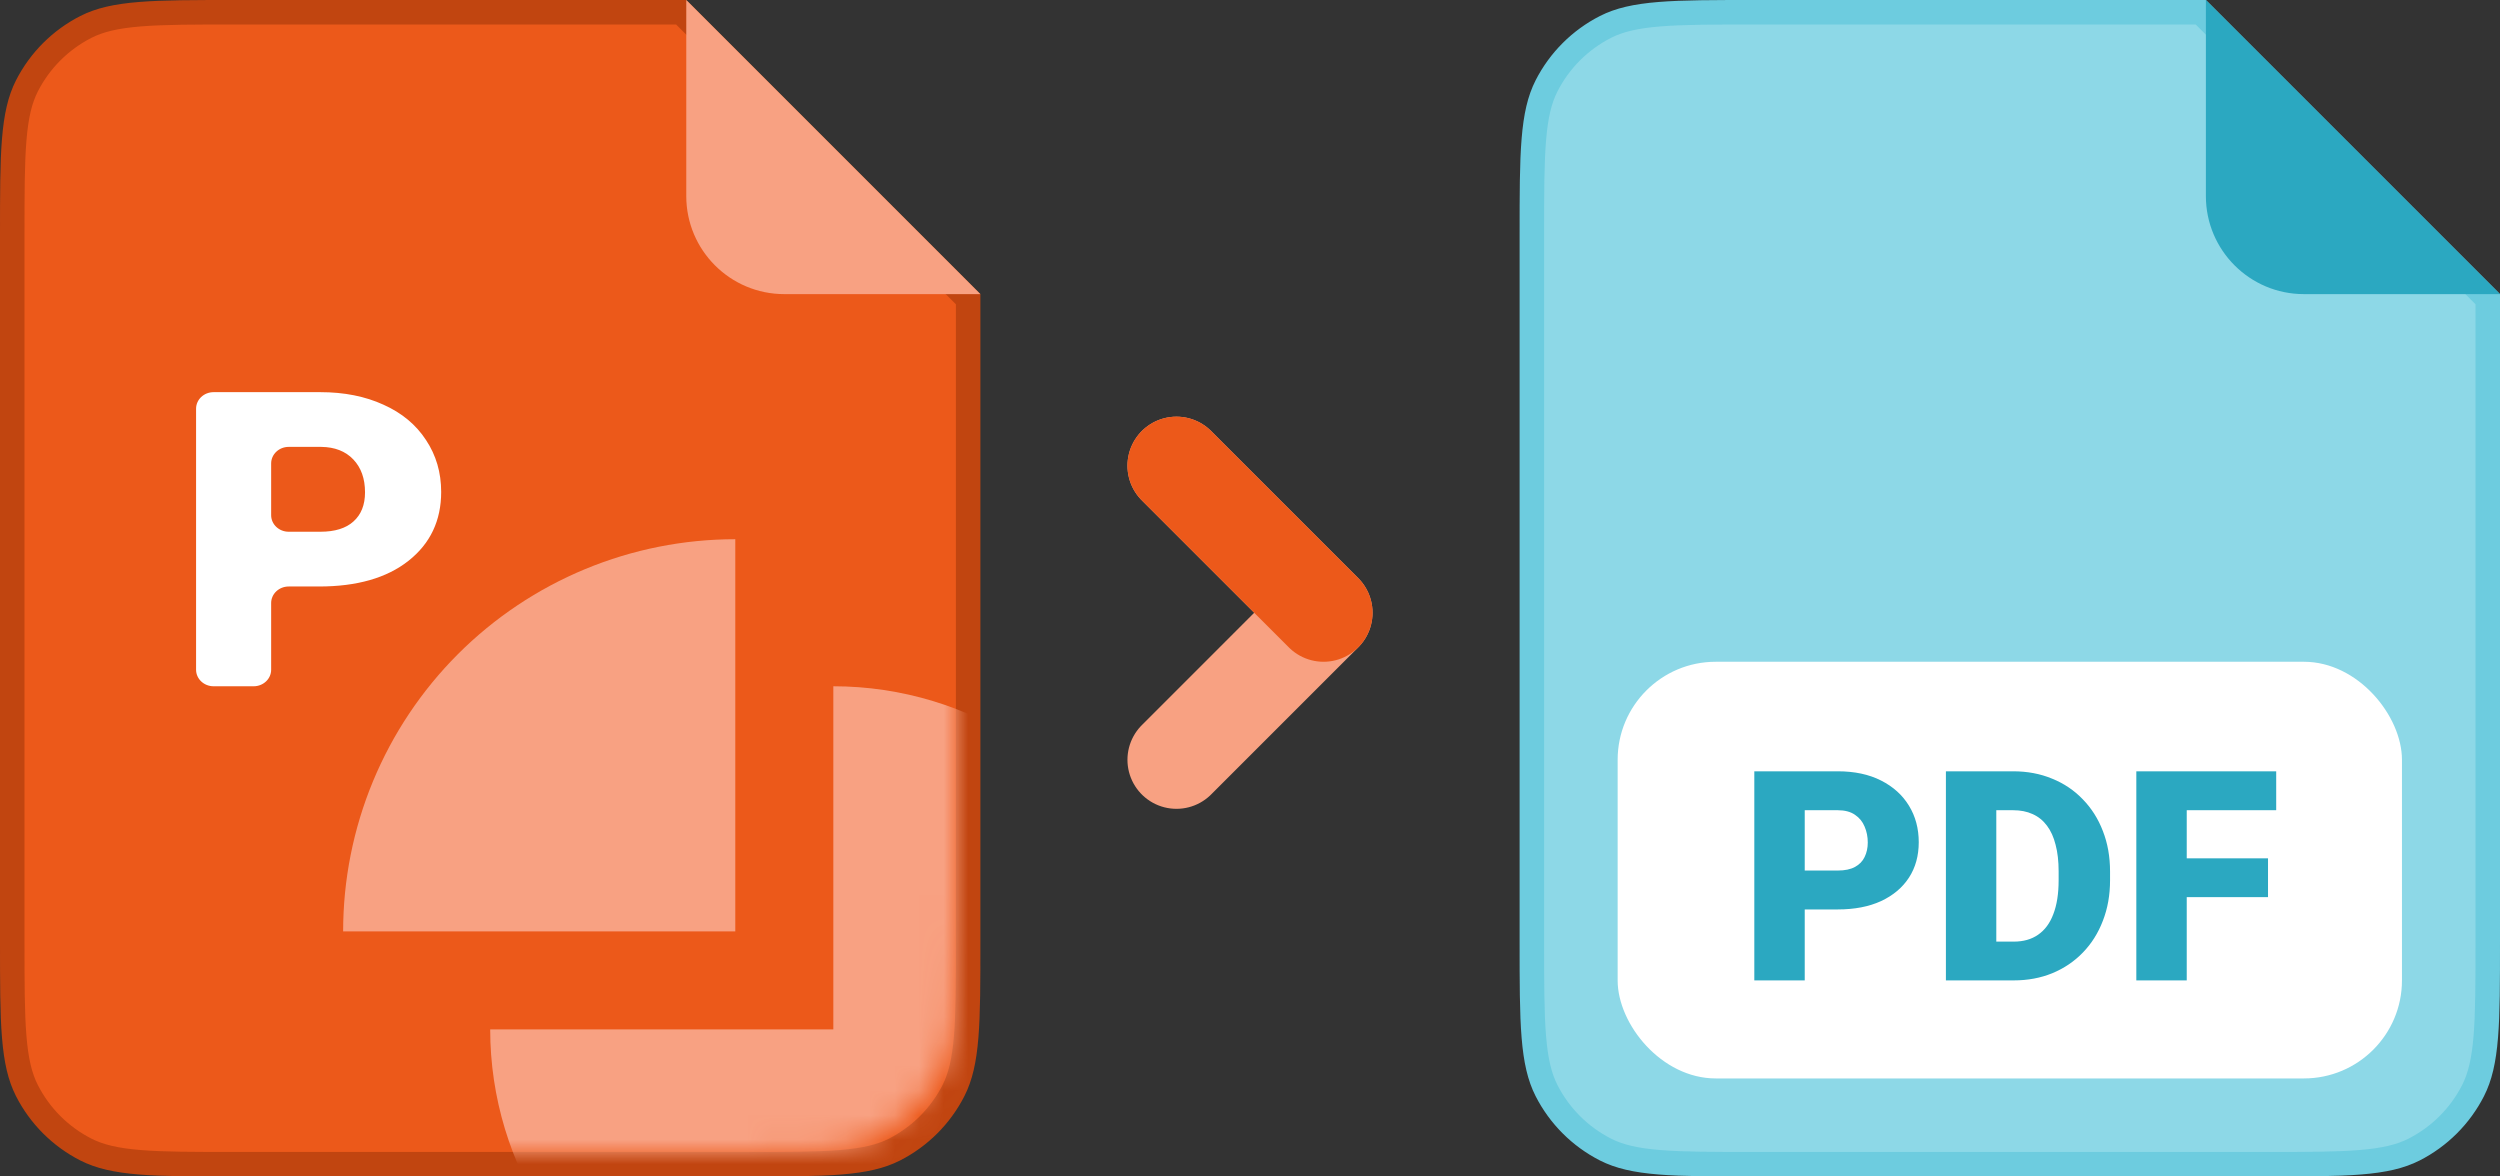
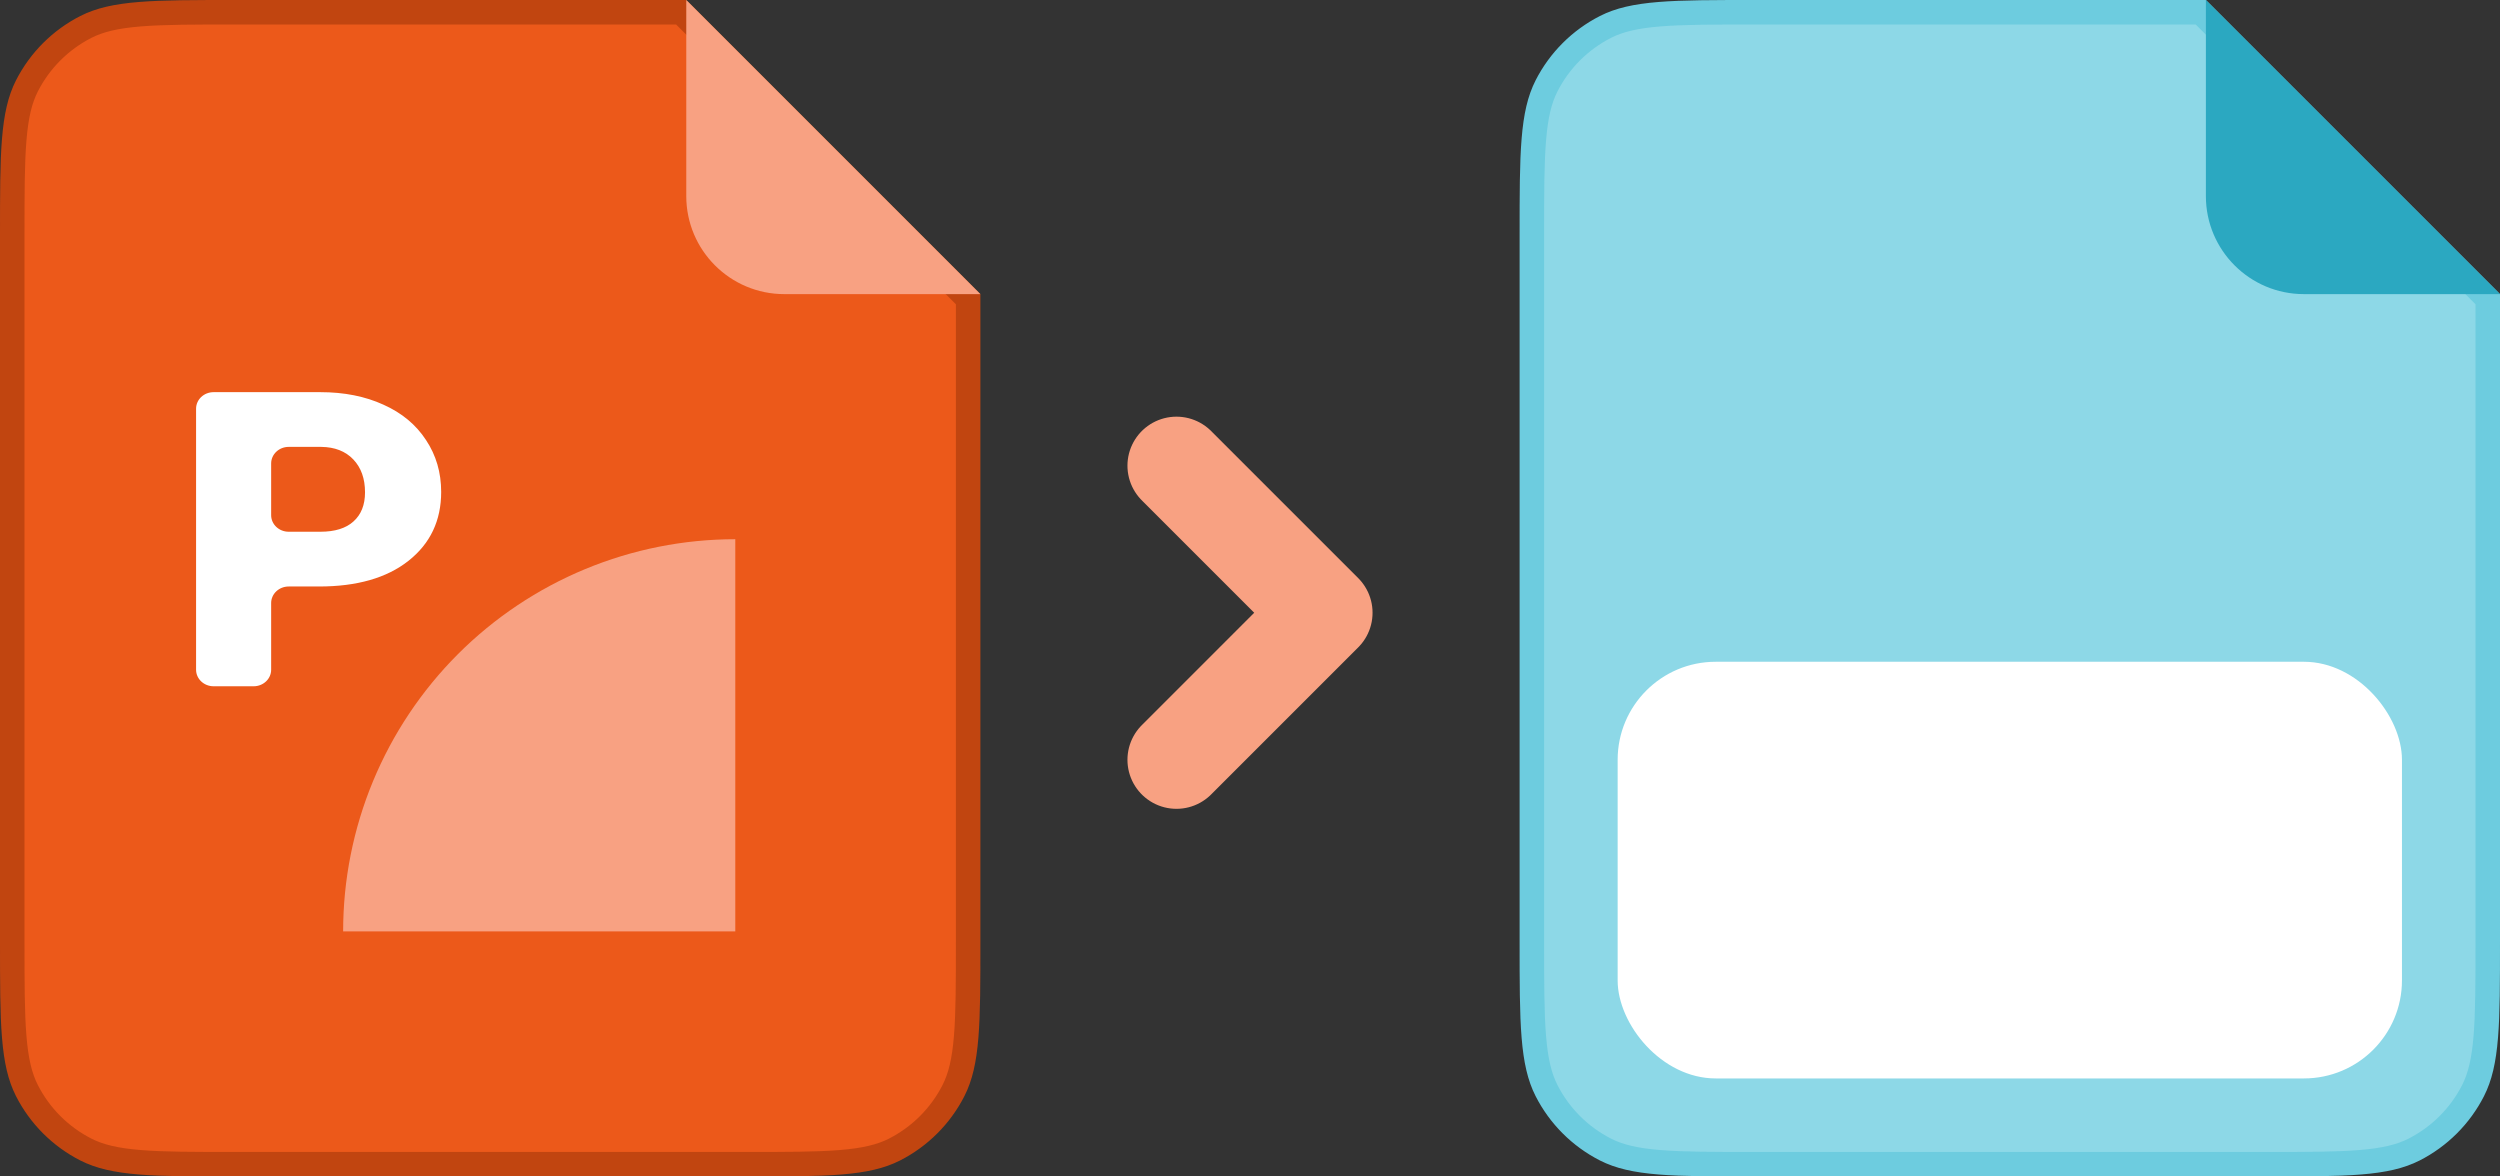
<svg xmlns="http://www.w3.org/2000/svg" width="102" height="48" viewBox="0 0 102 48" fill="none">
  <rect x="0" y="0" width="102" height="48" fill="#333333" stroke="none" />
  <path d="M71.6 0.5H89.793L101.5 12.207V38.4C101.5 40.088 101.5 41.325 101.42 42.3C101.341 43.27 101.186 43.937 100.901 44.497C100.373 45.532 99.532 46.373 98.497 46.901C97.937 47.186 97.27 47.341 96.3 47.42C95.325 47.5 94.088 47.5 92.4 47.5H71.6C69.912 47.5 68.675 47.5 67.7 47.42C66.73 47.341 66.063 47.186 65.503 46.901C64.468 46.373 63.627 45.532 63.099 44.497C62.814 43.937 62.659 43.27 62.58 42.3C62.5 41.325 62.5 40.088 62.5 38.4V9.6C62.5 7.912 62.5 6.675 62.58 5.7C62.659 4.73 62.814 4.063 63.099 3.503C63.627 2.468 64.468 1.627 65.503 1.099C66.063 0.814 66.73 0.659 67.7 0.58C68.675 0.5 69.912 0.5 71.6 0.5Z" fill="#8DD8E7" stroke="#6DCCDF" />
  <rect x="66" y="27" width="32" height="17" rx="4" fill="white" />
  <path d="M90 8V0L102 12H94C91.791 12 90 10.209 90 8Z" fill="#2BA8C1" />
-   <path d="M74.981 37.105H72.859V35.518H74.981C75.269 35.518 75.504 35.469 75.684 35.371C75.863 35.273 75.994 35.139 76.076 34.967C76.162 34.791 76.205 34.594 76.205 34.375C76.205 34.141 76.162 33.924 76.076 33.725C75.994 33.525 75.863 33.365 75.684 33.244C75.504 33.119 75.269 33.057 74.981 33.057H73.633V40H71.576V31.469H74.981C75.664 31.469 76.252 31.594 76.744 31.844C77.24 32.094 77.621 32.438 77.887 32.875C78.152 33.309 78.285 33.805 78.285 34.363C78.285 34.914 78.152 35.395 77.887 35.805C77.621 36.215 77.24 36.535 76.744 36.766C76.252 36.992 75.664 37.105 74.981 37.105ZM82.164 40H80.272L80.283 38.418H82.164C82.555 38.418 82.885 38.324 83.154 38.137C83.428 37.949 83.635 37.67 83.775 37.299C83.92 36.924 83.992 36.463 83.992 35.916V35.547C83.992 35.137 83.951 34.777 83.869 34.469C83.791 34.156 83.674 33.897 83.518 33.69C83.361 33.478 83.166 33.32 82.932 33.215C82.701 33.109 82.436 33.057 82.135 33.057H80.236V31.469H82.135C82.713 31.469 83.242 31.568 83.723 31.768C84.207 31.963 84.625 32.244 84.977 32.611C85.332 32.975 85.606 33.406 85.797 33.906C85.992 34.402 86.09 34.953 86.09 35.559V35.916C86.09 36.518 85.992 37.068 85.797 37.568C85.606 38.068 85.334 38.5 84.982 38.863C84.631 39.227 84.215 39.508 83.734 39.707C83.258 39.902 82.734 40 82.164 40ZM81.449 31.469V40H79.393V31.469H81.449ZM89.219 31.469V40H87.162V31.469H89.219ZM92.535 35.02V36.602H88.633V35.02H92.535ZM92.869 31.469V33.057H88.633V31.469H92.869Z" fill="#2BA8C1" />
  <path d="M9.6 0.5H27.793L39.5 12.207V38.4C39.5 40.088 39.5 41.325 39.42 42.3C39.341 43.27 39.186 43.937 38.901 44.497C38.373 45.532 37.532 46.373 36.497 46.901C35.937 47.186 35.27 47.341 34.3 47.42C33.325 47.5 32.088 47.5 30.4 47.5H9.6C7.912 47.5 6.675 47.5 5.7 47.42C4.73 47.341 4.063 47.186 3.503 46.901C2.468 46.373 1.627 45.532 1.099 44.497C0.814 43.937 0.659 43.27 0.58 42.3C0.5 41.325 0.5 40.088 0.5 38.4V9.6C0.5 7.912 0.5 6.675 0.58 5.7C0.659 4.73 0.814 4.063 1.099 3.503C1.627 2.468 2.468 1.627 3.503 1.099C4.063 0.814 4.73 0.659 5.7 0.58C6.675 0.5 7.912 0.5 9.6 0.5Z" fill="#EC591A" stroke="#C14510" />
  <mask id="mask0_7036_26355" style="mask-type:alpha" maskUnits="userSpaceOnUse" x="0" y="0" width="40" height="47">
    <path d="M0 9.6C0 6.24 0 4.56 0.654 3.276C1.229 2.147 2.147 1.229 3.276 0.654C4.56 0 6.24 0 9.6 0H28L40 12L39 27V37.4C39 40.76 39 42.441 38.346 43.724C37.771 44.853 36.853 45.771 35.724 46.346C34.441 47 32.76 47 29.4 47H9.6C6.24 47 4.56 47 3.276 46.346C2.147 45.771 1.229 44.853 0.654 43.724C0 42.441 0 40.76 0 37.4V9.6Z" fill="#EC591A" />
  </mask>
  <g mask="url(#mask0_7036_26355)">
-     <path d="M20 42C20 44.769 20.821 47.476 22.359 49.778C23.898 52.08 26.084 53.875 28.642 54.934C31.201 55.994 34.016 56.271 36.731 55.731C39.447 55.191 41.942 53.857 43.9 51.9C45.857 49.942 47.191 47.447 47.731 44.731C48.271 42.016 47.994 39.201 46.934 36.642C45.875 34.084 44.08 31.898 41.778 30.359C39.476 28.821 36.769 28 34 28L34 42L20 42Z" fill="#F8A182" />
    <path d="M30 22C27.899 22 25.818 22.414 23.877 23.218C21.936 24.022 20.172 25.201 18.686 26.686C17.201 28.172 16.022 29.936 15.218 31.877C14.414 33.818 14 35.899 14 38L30 38L30 22Z" fill="#F8A182" />
  </g>
  <path d="M28 8V0L40 12H32C29.791 12 28 10.209 28 8Z" fill="#F8A182" />
  <path d="M11.778 23.929C11.383 23.929 11.063 24.231 11.063 24.604V27.325C11.063 27.698 10.743 28 10.348 28H8.715C8.32 28 8 27.698 8 27.325V16.675C8 16.302 8.32 16 8.715 16H13.07C14.041 16 14.899 16.17 15.644 16.511C16.394 16.846 16.973 17.327 17.381 17.953C17.794 18.574 18 19.28 18 20.071C18 21.242 17.555 22.179 16.665 22.882C15.781 23.58 14.565 23.929 13.018 23.929H11.778ZM11.063 21.02C11.063 21.393 11.383 21.695 11.778 21.695H13.07C13.663 21.695 14.114 21.555 14.422 21.275C14.736 20.994 14.893 20.599 14.893 20.088C14.893 19.527 14.734 19.08 14.414 18.744C14.094 18.409 13.657 18.239 13.105 18.233H11.778C11.383 18.233 11.063 18.536 11.063 18.909V21.02Z" fill="white" />
  <path d="M48 19L54 25L48 31" stroke="#F8A182" stroke-width="4" stroke-linecap="round" stroke-linejoin="round" />
-   <path d="M48 19L54 25" stroke="#EC591A" stroke-width="4" stroke-linecap="round" stroke-linejoin="round" />
</svg>